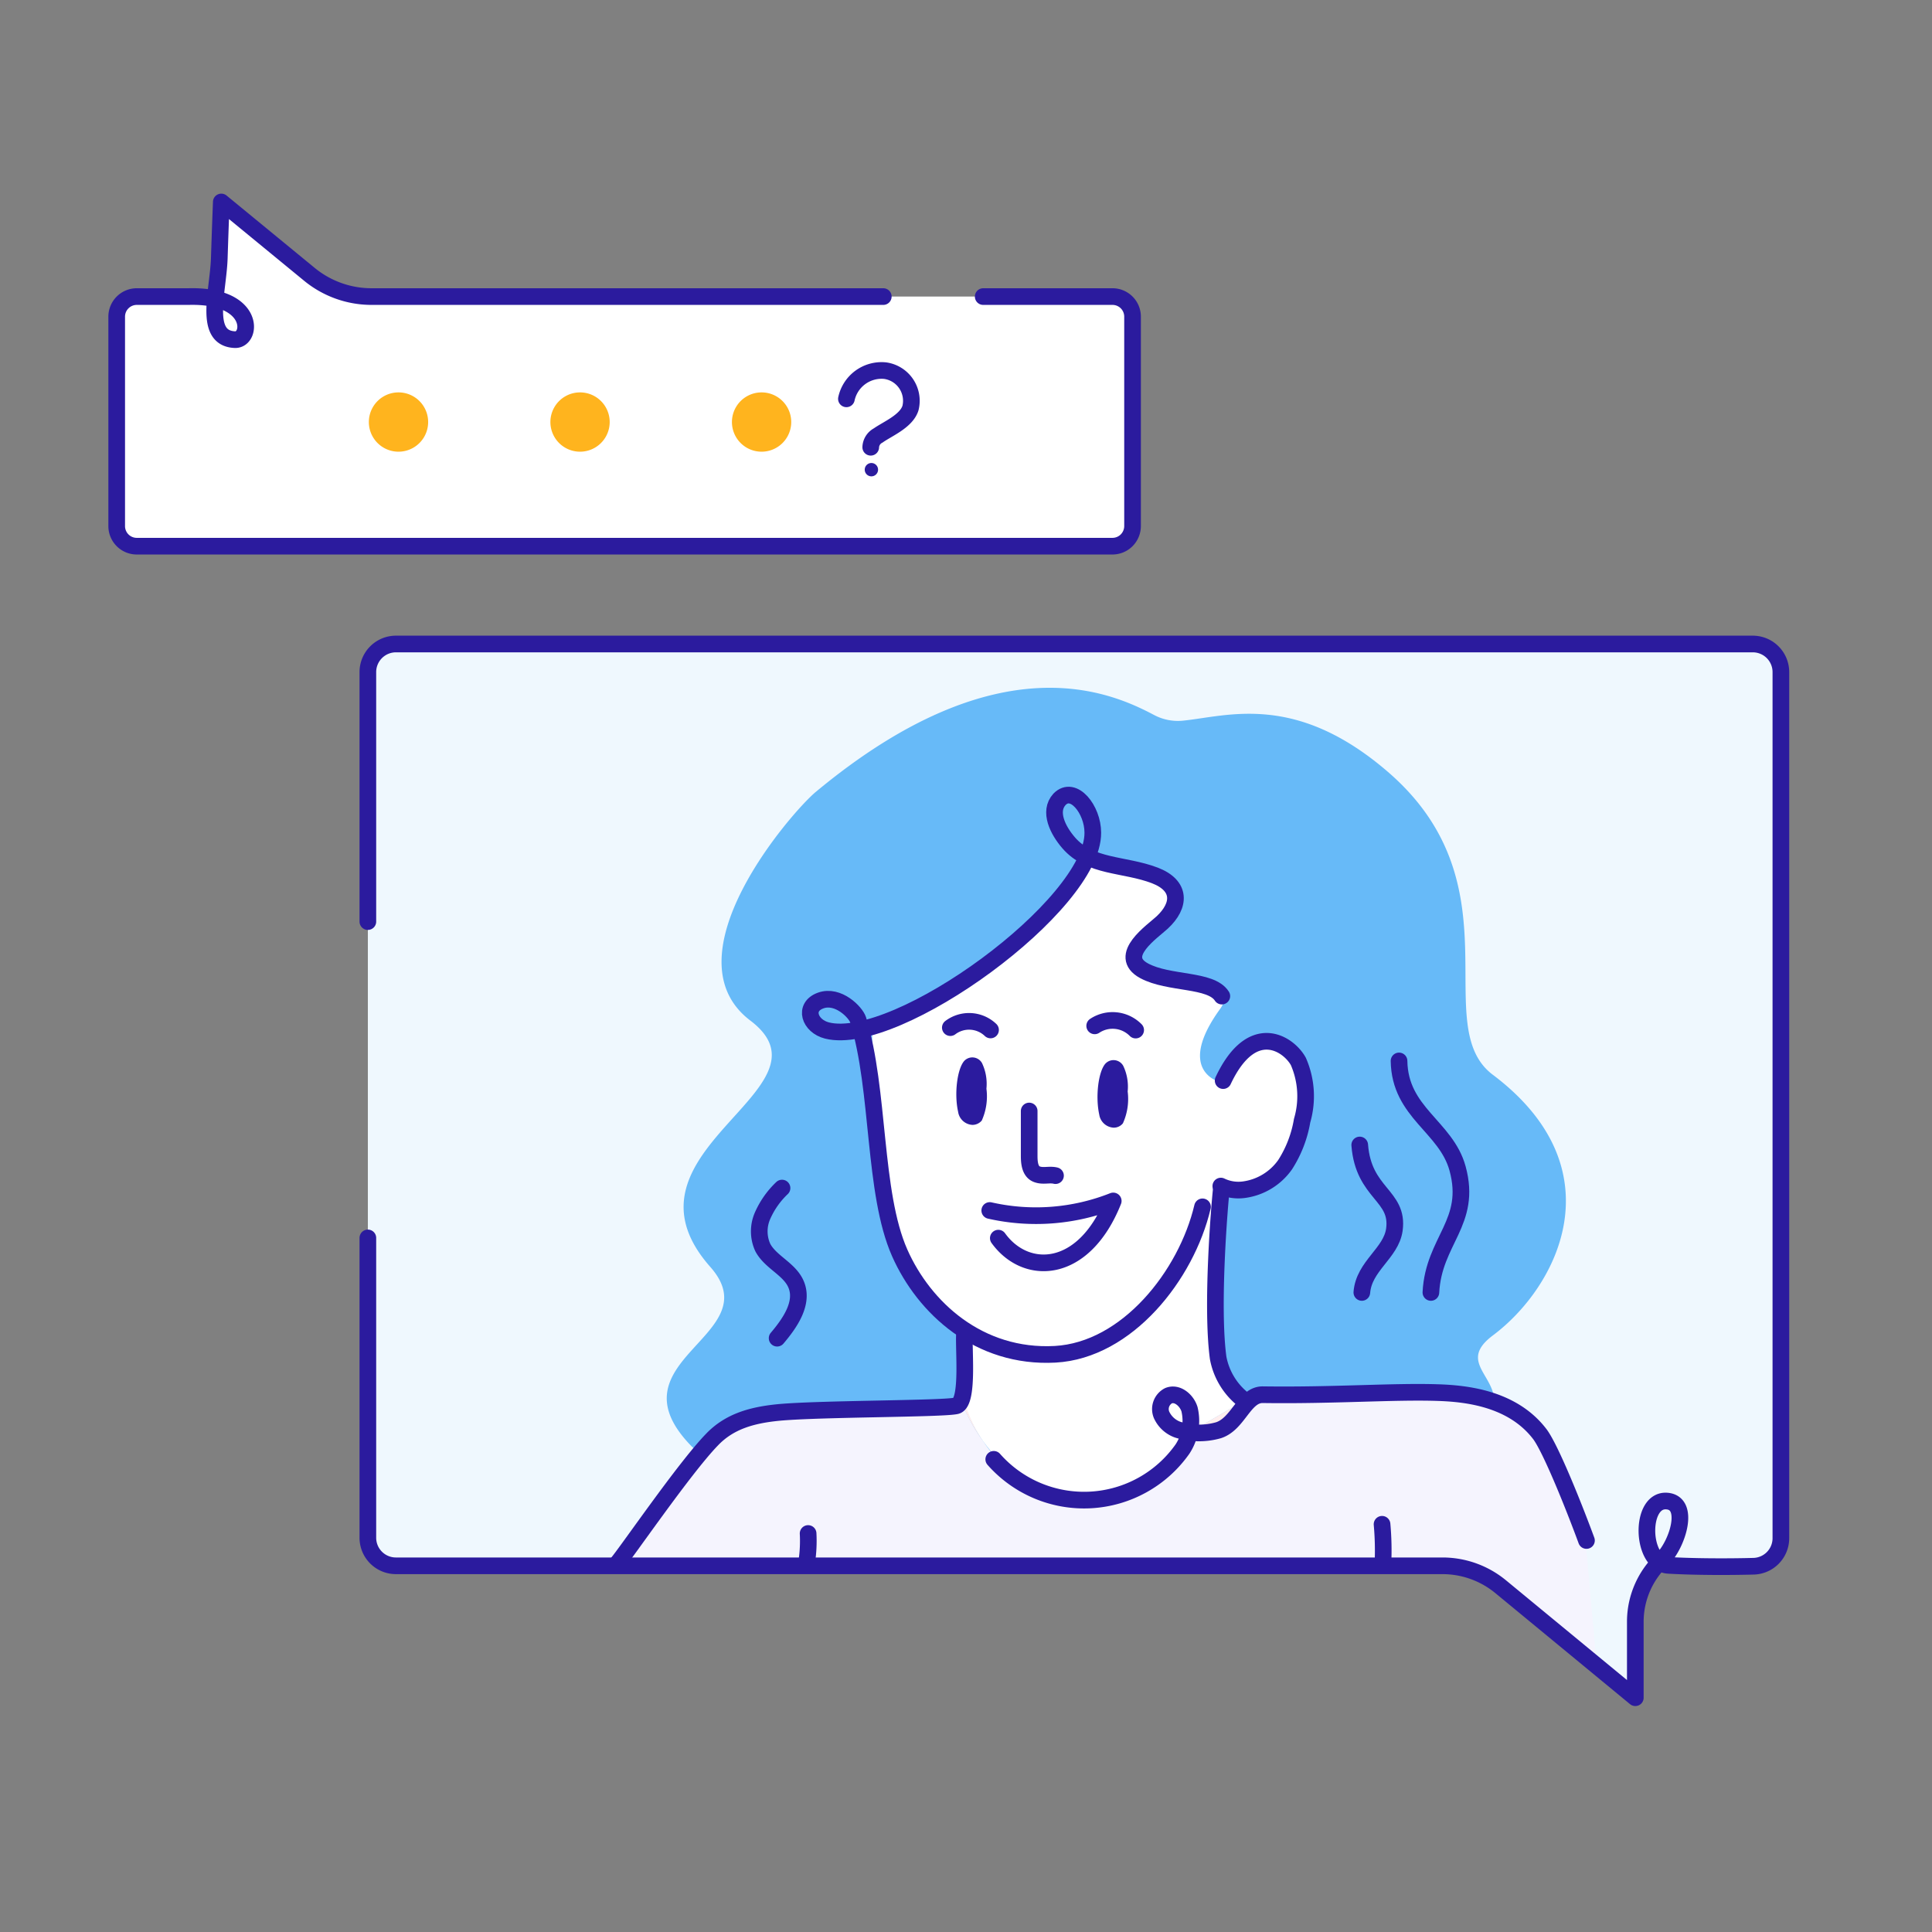
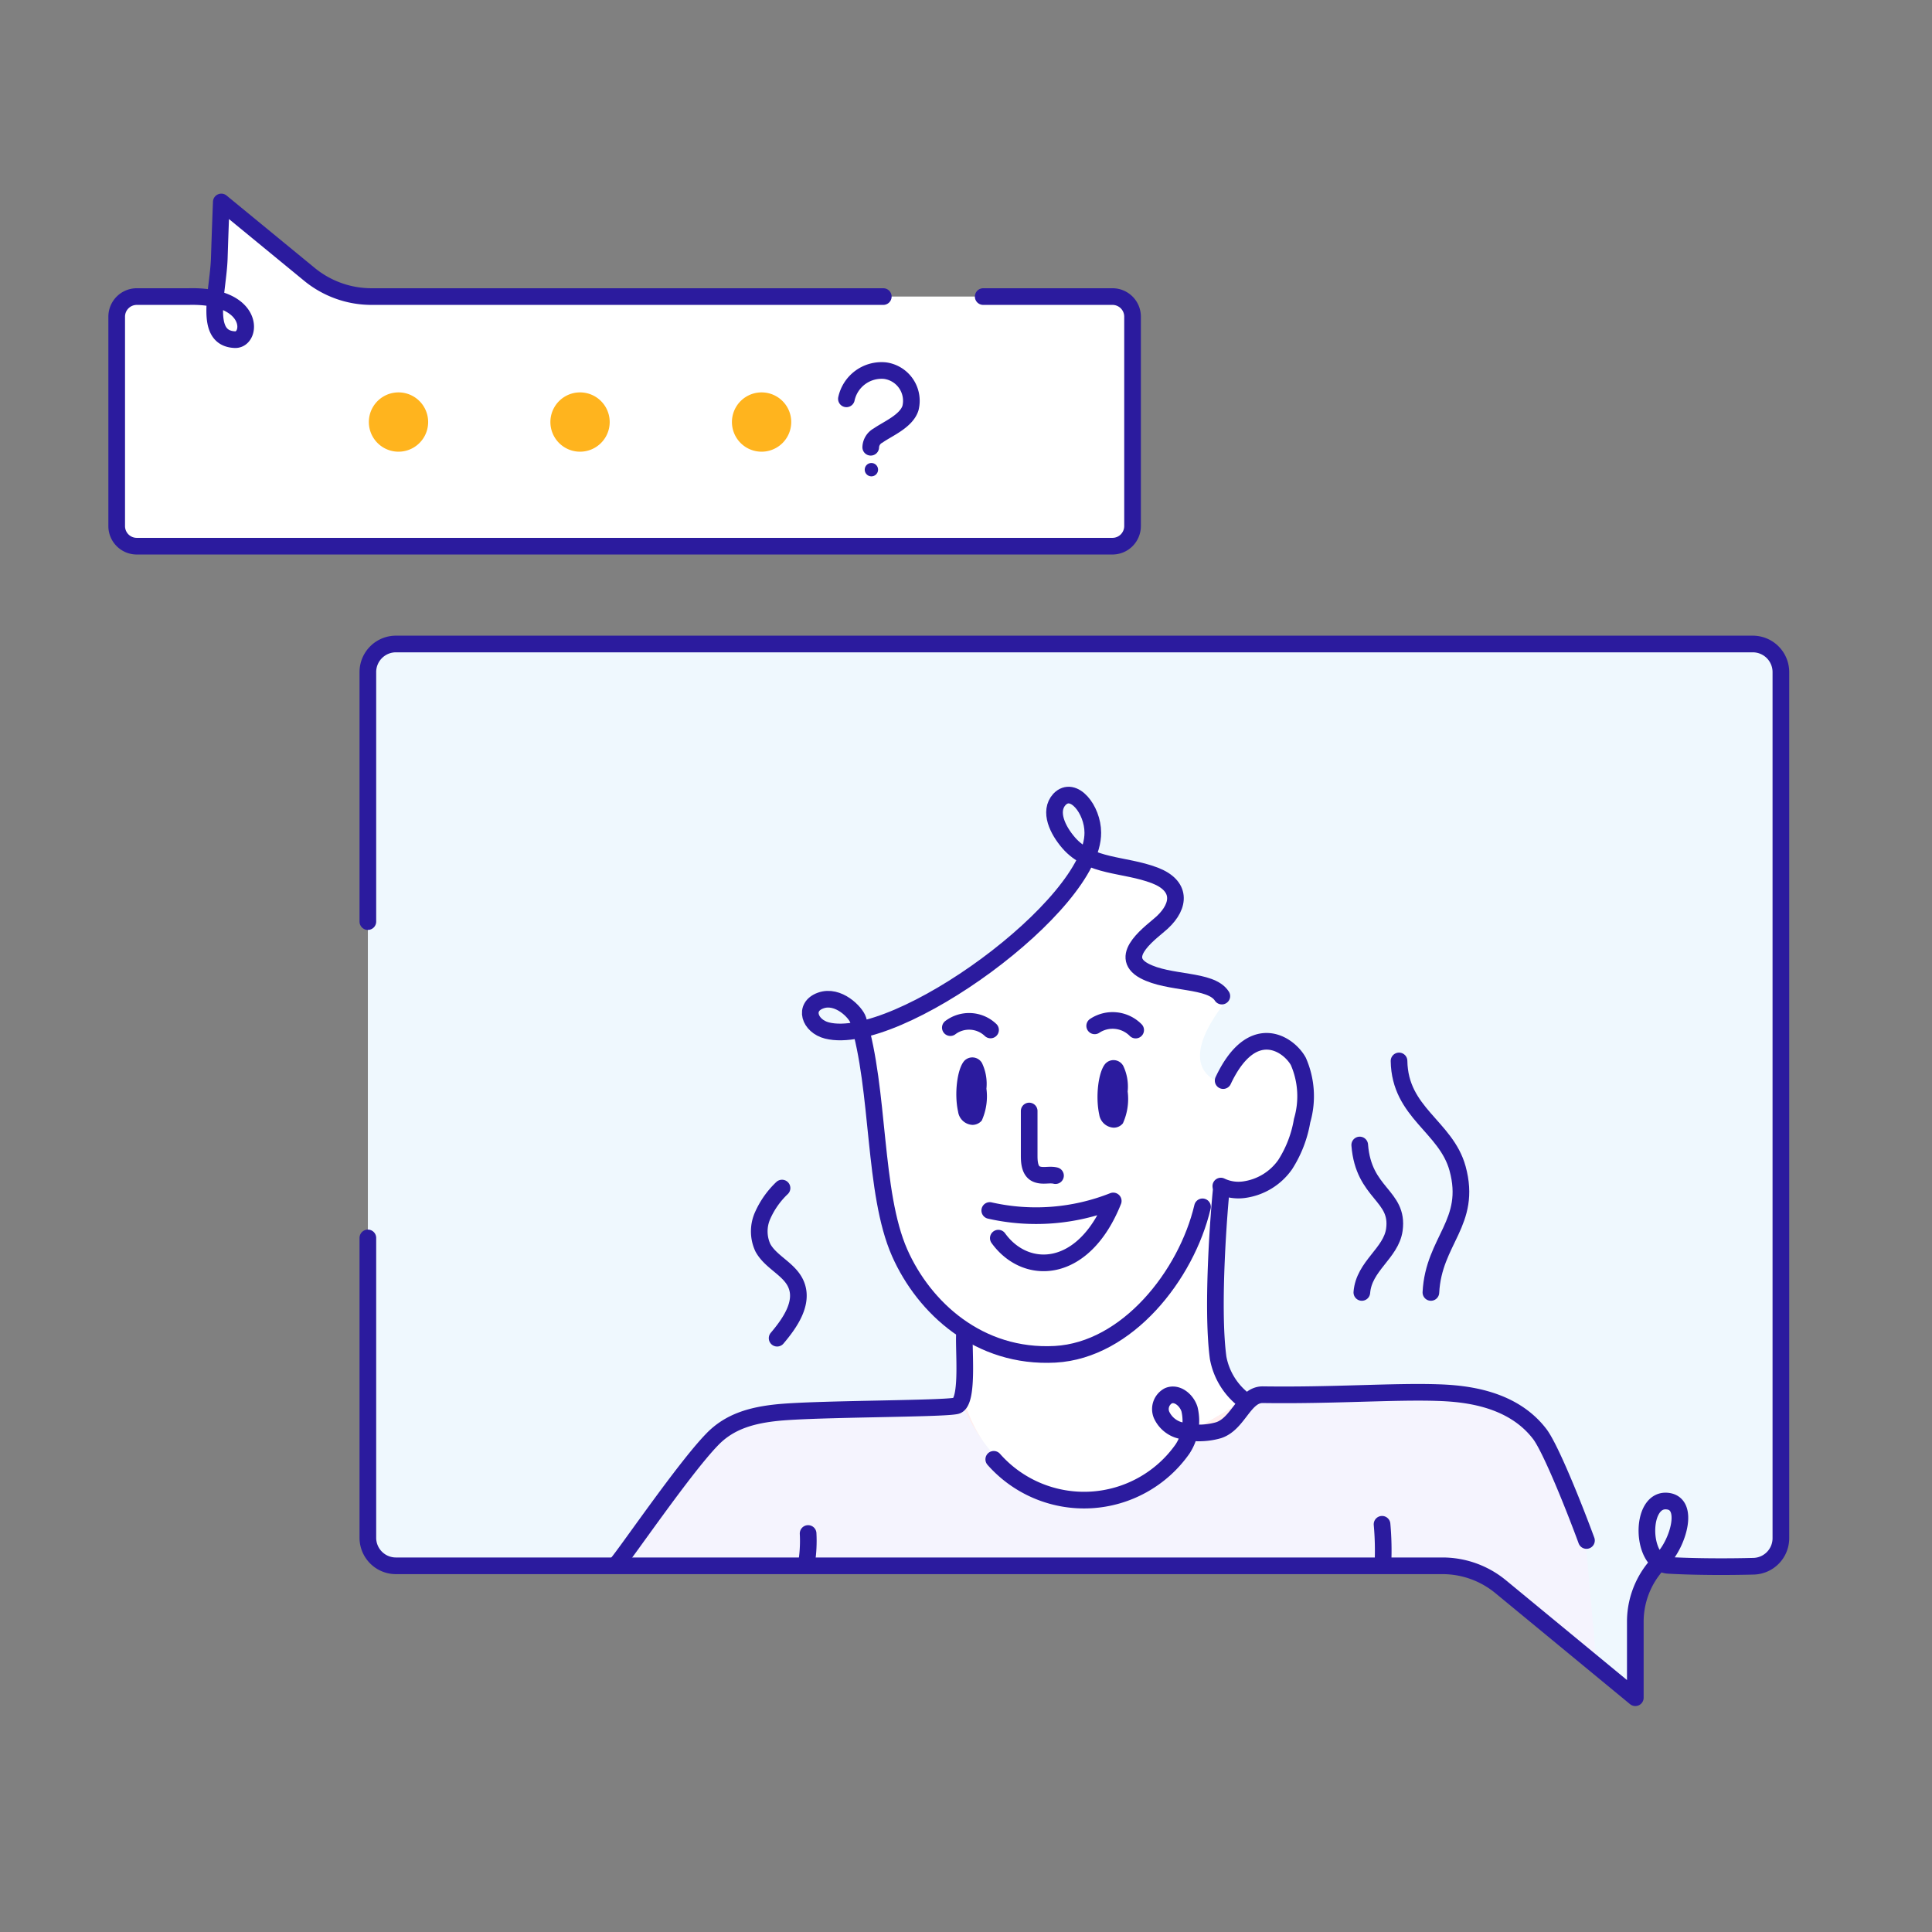
<svg xmlns="http://www.w3.org/2000/svg" width="174" height="174" fill="none">
  <rect width="100%" height="100%" fill="#808080" stroke="none" />
  <path d="M100.21 26.71H33.46a8.819 8.819 0 0 1-5.59-2l-7.94-6.52s-.1 2.51-.18 5.06c0 1.16-.26 2.48-.36 3.68a8.914 8.914 0 0 0-2.4-.22h-4.66a1.81 1.81 0 0 0-1.82 1.82v18.84a1.81 1.81 0 0 0 1.82 1.82h87.88a1.808 1.808 0 0 0 1.79-1.82V28.53a1.811 1.811 0 0 0-1.79-1.82z" fill="#fff" />
  <path d="M88.55 26.71h11.66a1.809 1.809 0 0 1 1.79 1.82v18.84a1.823 1.823 0 0 1-.527 1.286 1.81 1.81 0 0 1-1.283.534H12.33a1.809 1.809 0 0 1-1.82-1.82V28.53a1.81 1.81 0 0 1 1.82-1.82h4.66c6.06-.16 5.73 3.94 4.17 3.88-2.88-.12-1.51-4.31-1.41-7.34.08-2.55.18-5.06.18-5.06l7.94 6.52a8.819 8.819 0 0 0 5.59 2h46.09" stroke="#2B1B9E" stroke-width="1.5" stroke-linecap="round" stroke-linejoin="round" />
  <path d="M147.28 146v6.94l-14.42-11.84h-97.2a2.527 2.527 0 0 1-2.53-2.53v-78A2.53 2.53 0 0 1 35.66 58h122.2a2.53 2.53 0 0 1 2.53 2.53v78a2.527 2.527 0 0 1-2.53 2.53s-4 .12-7.59-.08c-2.52-.14-2.62-6-.14-5.79 2.09.17 1 3.79-.39 5.23a7.683 7.683 0 0 0-2.46 5.58z" fill="#EFF8FE" />
-   <path d="M73.89 132.86s59.46-3.89 59.55-4c3.67-4.41-3-5.57 1-8.58 5.88-4.39 11.28-15 0-23.49-5.86-4.42 2.37-17.09-9.45-27.28-8.34-7.19-14.44-5-18.5-4.6a4.58 4.58 0 0 1-2.52-.5c-3.79-2-14-6.81-30.51 6.92-2.22 1.86-13.46 14.82-5.89 20.58 8.2 6.19-12.86 11.71-3.6 22.19 5.47 6.19-9.23 8.33-1.75 16.09 2.01 2.09 8.78 2.73 11.67 2.67z" fill="#67BAF8" />
  <path d="M142.74 138.12l-3-7c-.68-3.35-5.52-6-8.94-5.93l-4.94.19-13 .24c-.13.1-.52.34-1 .65a16.78 16.78 0 0 1-1.56 2.22c-.943.372-1.932.614-2.94.72 0 0-2.67 5.22-8.42 5.61a11.091 11.091 0 0 1-6.61-1.51 10.533 10.533 0 0 1-3.77-3.5 14.512 14.512 0 0 1-1.85-3.32l-16.39.64a9.13 9.13 0 0 0-6.94 3L60.52 133l-5.05 8.3 75.62-.25a5.671 5.671 0 0 1 3.39 1.12l9.24 6.9-.98-10.95z" fill="#F5F4FE" />
  <path d="M88.54 129.8a12.825 12.825 0 0 0 3.77 3.5 10.356 10.356 0 0 0 6.11 1.08c7.69-.79 8.63-5.32 8.63-5.32s3.1-1.78 4.79-2.8l.1-.15-1.8-1.87a22.568 22.568 0 0 1-.89-4.8l.46-14.18c-1 2.27-5.76 12.51-10.74 15.17a13.88 13.88 0 0 1-12.32-.19v6.13a.808.808 0 0 0 0 .11h.25a12.284 12.284 0 0 0 1.64 3.32z" fill="#fff" />
  <path d="M98.42 134.38c-2.1.273-4.232-.104-6.11-1.08a11.09 11.09 0 0 0 6.61 1.51c5.75-.39 8.42-5.61 8.42-5.61a11.244 11.244 0 0 0 2.94-.72c.579-.697 1.1-1.439 1.56-2.22-1.69 1-4.79 2.8-4.79 2.8s-.94 4.53-8.63 5.32zm-11.48-7.91h-.25a14.512 14.512 0 0 0 1.85 3.32 12.292 12.292 0 0 1-1.6-3.32z" fill="#FEE" />
  <path d="M115.46 94.59c-3.15-3-5.66 2.83-5.66 2.83s-3.94-1 .09-6.56c1.45-2-2.56-2-6-3.12-2.54-.82-2.15-2.12-.24-3.6s3-3 1.92-4.46c-.72-.93-7.67-2.68-7.67-2.68S94 87.71 78.5 93.18c.2-2.77-.57 19.6 5.72 24.39.52.39 3.27 2.66 3.83 3a11.004 11.004 0 0 0 10.92-.1c5-2.66 9.09-11.26 10.11-13.53.16-.35.24-.56.24-.56s3.58 1.65 5.09-.29c1.51-1.94 4.36-8.38 1.05-11.5z" fill="#fff" />
  <path d="M110.16 97.32c2.6-5.52 5.89-3.33 6.77-1.73a7.82 7.82 0 0 1 .34 5.34 10.603 10.603 0 0 1-1.52 3.95 5.419 5.419 0 0 1-3.74 2.27 3.657 3.657 0 0 1-2.06-.33" stroke="#2B1B9E" stroke-width="1.5" stroke-linecap="round" stroke-linejoin="round" />
  <path d="M86.29 100.13c-.36-1.59-.09-3.85.55-4.58a.999.999 0 0 1 1.6.19c.342.719.48 1.518.4 2.31a5.32 5.32 0 0 1-.42 2.87 1.105 1.105 0 0 1-.84.39 1.374 1.374 0 0 1-1.29-1.18zm12.71.25c-.35-1.59-.09-3.85.55-4.58a1 1 0 0 1 1.61.19c.343.719.481 1.518.4 2.31a5.31 5.31 0 0 1-.43 2.87 1.054 1.054 0 0 1-.84.39 1.384 1.384 0 0 1-1.29-1.18z" fill="#2B1B9E" />
  <path d="M92.69 100.06v4.06c0 .62.08 1.38.66 1.62.58.24 1.14 0 1.71.14m-5.15 5.63c2.49 3.45 7.7 3.29 10.35-3.35a18.879 18.879 0 0 1-11.12.86" stroke="#2B1B9E" stroke-width="1.5" stroke-linecap="round" stroke-linejoin="round" />
  <path d="M108.3 108.69c-1.45 6.16-6.78 12.92-13.27 13.28-6.87.37-11.81-4.19-14-9.13-2.41-5.44-1.79-14.67-3.75-21-.21-.66-1.79-2.3-3.37-1.73-1.58.57-1 2.3.57 2.7 6.31 1.58 24-11.31 23.94-17.82 0-2.08-1.75-4.29-3-3-1 1.09-.15 2.79.82 3.91 1.93 2.24 5 1.89 7.76 2.94 2.4.92 2.32 2.7.68 4.23-.85.8-4.15 3-1.64 4.36 2.24 1.21 6 .72 7 2.28" stroke="#2B1B9E" stroke-width="1.5" stroke-linecap="round" stroke-linejoin="round" />
  <path d="M98.59 92.39a2.92 2.92 0 0 1 3.69.38m-16.69-.22a2.8 2.8 0 0 1 3.62.21M110 107.05c-.17 1.51-.92 10.61-.29 15.25a6.244 6.244 0 0 0 2.44 3.88m-25.26-6.28c-.19 1.06.44 6.42-.77 6.71-1.21.29-12.29.25-16 .6-2.33.23-4.4.77-6 2.45-2.49 2.56-7.77 10.29-8.56 11.18M70.43 107a7.72 7.72 0 0 0-1.73 2.44 3.5 3.5 0 0 0 0 2.92c.71 1.33 2.42 1.93 3 3.32.7 1.66-.54 3.46-1.71 4.84" stroke="#2B1B9E" stroke-width="1.5" stroke-linecap="round" stroke-linejoin="round" />
  <path d="M33.13 83V60.56A2.529 2.529 0 0 1 35.66 58h122.2a2.53 2.53 0 0 1 2.53 2.53v78a2.527 2.527 0 0 1-2.53 2.53s-4 .12-7.59-.08c-2.52-.14-2.62-6-.14-5.79 2.09.17 1 3.79-.39 5.23a7.698 7.698 0 0 0-2.46 5.54v6.94l-12.13-10a8.236 8.236 0 0 0-5.25-1.88H35.66a2.525 2.525 0 0 1-2.53-2.53v-27" stroke="#2B1B9E" stroke-width="1.5" stroke-linecap="round" stroke-linejoin="round" />
  <path d="M35.89 40.68a2.67 2.67 0 1 0 0-5.34 2.67 2.67 0 0 0 0 5.34zm16.35 0a2.67 2.67 0 1 0 0-5.34 2.67 2.67 0 0 0 0 5.34zm16.35 0a2.67 2.67 0 1 0 0-5.34 2.67 2.67 0 0 0 0 5.34z" fill="#FFB41E" />
  <path d="M89.5 131.43a10.84 10.84 0 0 0 17-.93 4.609 4.609 0 0 0 .63-3.58c-.25-.81-1.1-1.54-1.89-1.22a1.358 1.358 0 0 0-.63 1.72 2.53 2.53 0 0 0 1.46 1.34 6.397 6.397 0 0 0 3.67.05c1.8-.58 2.31-3.23 4-3.2 6.32.09 11.75-.32 15.72-.19 2.64.08 6.81.54 9.25 3.78 1 1.38 3.06 6.52 4.17 9.54m-70.1-.63c.045.845.005 1.693-.12 2.53m51.81-3.36c.107 1.184.133 2.373.08 3.56M76.23 35.92a3.24 3.24 0 0 1 3.48-2.54A2.74 2.74 0 0 1 82 36.75c-.37 1.19-2.06 1.87-2.91 2.47a1.25 1.25 0 0 0-.67 1.06" stroke="#2B1B9E" stroke-width="1.5" stroke-linecap="round" stroke-linejoin="round" />
  <path d="M78.48 42.9a.6.6 0 1 0 0-1.2.6.6 0 0 0 0 1.2z" fill="#2B1B9E" />
  <path d="M126 95.55c.07 4.67 4.23 5.9 5.27 9.68 1.34 4.89-2.16 6.47-2.4 11.17m-6.41-13.28c.34 4.41 3.55 4.51 3.12 7.63-.3 2.13-2.74 3.26-2.93 5.65" stroke="#2B1B9E" stroke-width="1.5" stroke-linecap="round" stroke-linejoin="round" />
</svg>